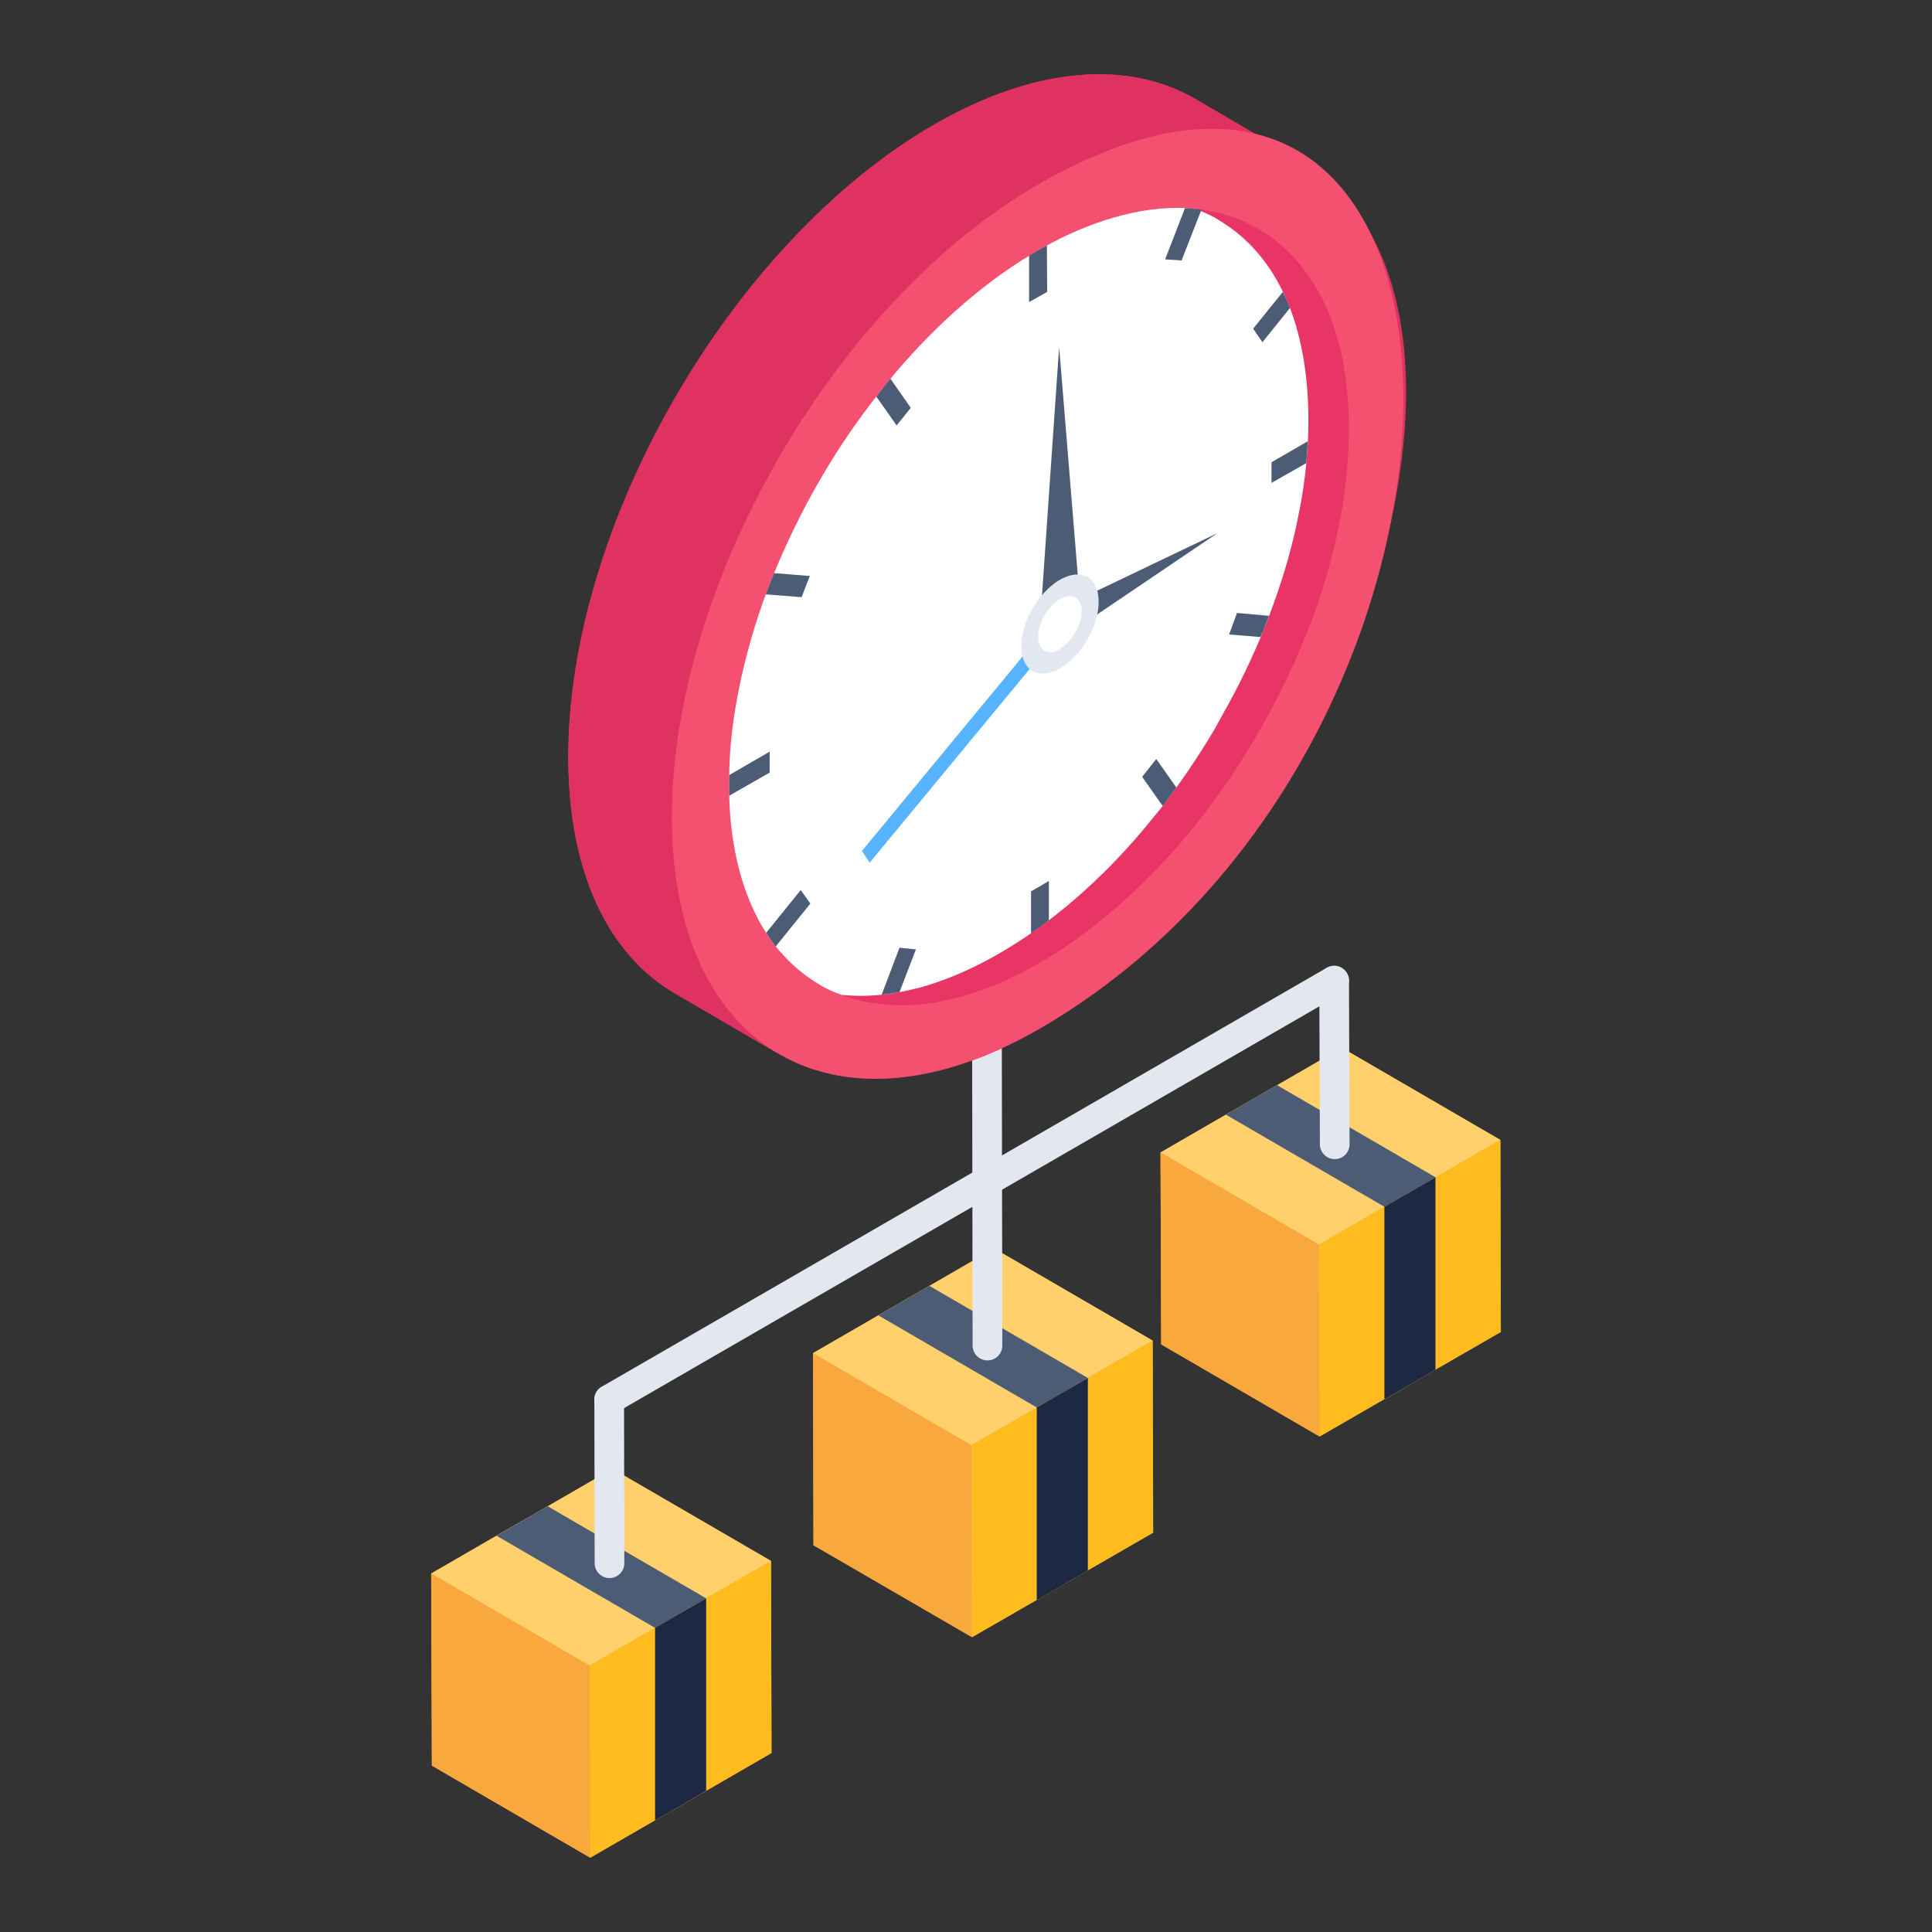
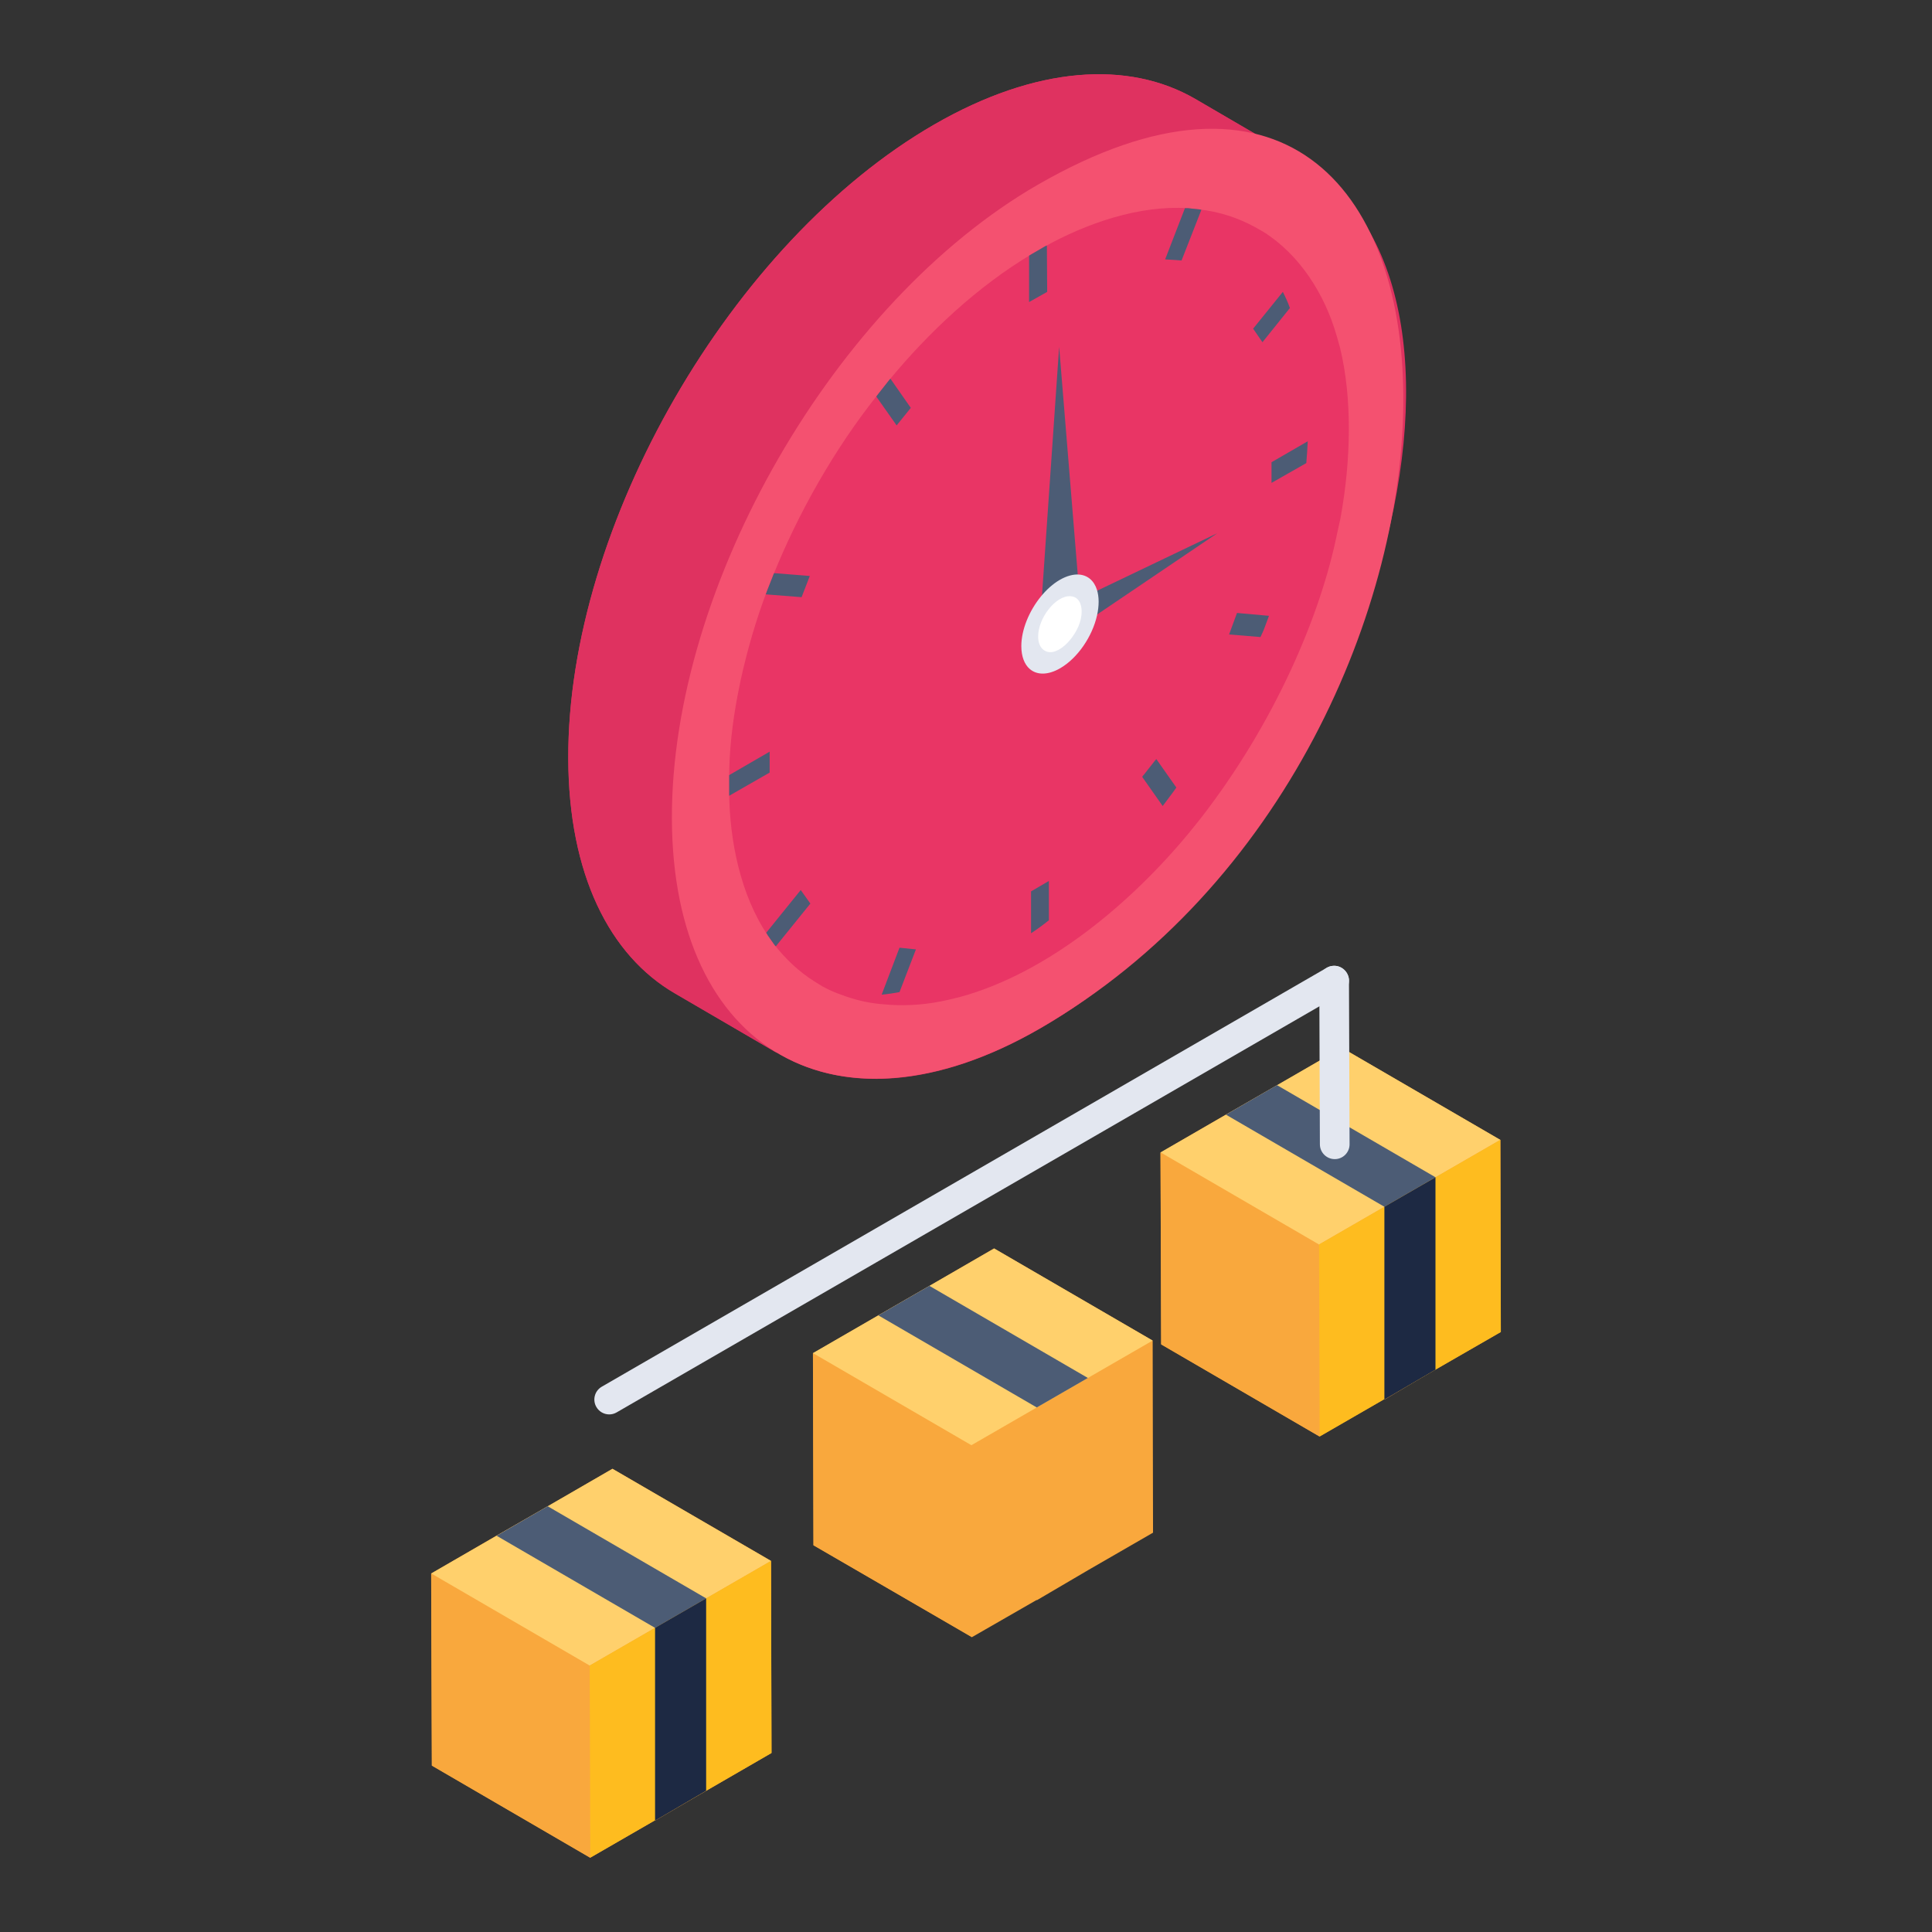
<svg xmlns="http://www.w3.org/2000/svg" id="Layer_1" enable-background="new 0 0 52 52" height="512" viewBox="0 0 52 52" width="512">
  <rect x="0" y="0" width="52" height="52" fill="#333333" stroke="none" />
  <g id="Delivery_Time_1_">
    <g>
      <g>
        <g>
          <g fill="#f9a83d">
            <path d="m31.024 36.082.01 5.17-1.75 1.01-1.38.81v-.01l-1.74 1-4.27-2.47-.01-5.17 1.76-1.02 1.37-.79 1.74-1.01z" />
            <path d="m20.754 42.012.01 5.17-1.76 1.02-1.37.8v-.01l-1.75 1.01-4.26-2.48-.02-5.17 1.76-1.02 1.38-.79 1.74-1.01z" />
            <path d="m40.394 35.852-1.76 1.01-.22.13-1.15.68v-.02l-1.75 1.01-4.26-2.48-.02-5.16 1.76-1.02 1.38-.79 1.74-1.01 4.27 2.48z" />
          </g>
        </g>
      </g>
      <g>
        <g>
          <g>
            <path d="m11.607 42.351 4.265 2.479.016 5.169-4.265-2.479z" fill="#f9a83d" />
          </g>
          <g>
            <path d="m20.75 42.013-4.878 2.816-4.265-2.479 4.878-2.816z" fill="#ffd06c" />
          </g>
          <g>
            <path d="m20.75 42.013.016 5.169-4.878 2.816-.016-5.169z" fill="#febc1f" />
          </g>
          <g>
            <path d="m13.366 41.335 1.375-.794 4.265 2.479-1.375.794z" fill="#4c5c75" />
          </g>
          <g>
            <path d="m17.631 43.813v5.189l1.375-.804v-5.178z" fill="#1d2943" />
          </g>
        </g>
        <g>
          <g>
            <path d="m21.88 36.42 4.265 2.479.016 5.169-4.265-2.479z" fill="#f9a83d" />
          </g>
          <g>
            <path d="m31.023 36.082-4.878 2.816-4.265-2.479 4.878-2.816z" fill="#ffd06c" />
          </g>
          <g>
-             <path d="m31.023 36.082.016 5.169-4.878 2.816-.016-5.169z" fill="#febc1f" />
-           </g>
+             </g>
          <g>
            <path d="m23.64 35.403 1.375-.794 4.265 2.479-1.375.794z" fill="#4c5c75" />
          </g>
          <g>
-             <path d="m27.905 37.882v5.189l1.375-.804v-5.178z" fill="#1d2943" />
-           </g>
+             </g>
        </g>
        <g>
          <g>
            <path d="m31.237 31.017 4.265 2.479.016 5.169-4.265-2.479z" fill="#f9a83d" />
          </g>
          <g>
            <path d="m40.38 30.68-4.878 2.816-4.265-2.479 4.878-2.816z" fill="#ffd06c" />
          </g>
          <g>
            <path d="m40.38 30.68.016 5.169-4.878 2.816-.016-5.169z" fill="#febc1f" />
          </g>
          <g>
            <path d="m32.996 30.001 1.375-.794 4.265 2.479-1.375.794z" fill="#4c5c75" />
          </g>
          <g>
            <path d="m37.261 32.48v5.189l1.375-.804v-5.178z" fill="#1d2943" />
          </g>
        </g>
      </g>
      <g>
        <g>
          <path d="m35.925 31.198c-.22 0-.399-.178-.4-.398l-.016-4.404c-.001-.221.178-.401.398-.401.198-.007.401.178.401.398l.016 4.404c.001.221-.178.401-.398.401-0 0-.001 0-.001 0z" fill="#e3e7f0" />
        </g>
        <g>
          <g>
-             <path d="m16.405 42.474c-.221 0-.399-.179-.4-.399l-.008-4.404c-0-.221.178-.4.399-.4h0c.221 0 .399.179.4.399l.008 4.404c0.0.221-.178.4-.399.4z" fill="#e3e7f0" />
-           </g>
+             </g>
          <g>
            <path d="m16.398 38.069c-.138 0-.272-.071-.347-.2-.111-.191-.045-.436.146-.546l19.512-11.275c.192-.11.437-.045.546.146.111.191.045.436-.146.546l-19.512 11.275c-.063.037-.132.054-.2.054z" fill="#e3e7f0" />
          </g>
        </g>
      </g>
      <g>
-         <path d="m26.578 36.616c-.221 0-.399-.179-.4-.399l-.016-10.076c-0-.221.178-.4.399-.4h0c.221 0 .399.179.4.399l.016 10.076c0.0.221-.178.4-.399.4z" fill="#e3e7f0" />
-       </g>
+         </g>
      <g>
        <g>
          <g>
            <g>
              <g>
                <g>
                  <path d="m27.994 27.682c-2.8 1.62-5.33 1.74-7.13.62.03.03.07.05.1.07l-2.79-1.63c-1.77-1.02-2.87-3.21-2.88-6.33-.02-6.27 4.39-13.91 9.85-17.06 2.74-1.58 5.23-1.73 7.03-.69l2.79 1.63c6.174 3.593 1.765 18.351-6.97 23.39z" fill="#df3260" />
                </g>
              </g>
            </g>
          </g>
        </g>
      </g>
      <g>
        <g>
          <g>
            <g>
              <g>
                <g>
                  <path d="m34.959 4.288c-1.793-1.048-4.285-.903-7.027.686-5.458 3.151-9.868 10.784-9.848 17.059.007 3.111 1.107 5.306 2.881 6.334l-2.788-1.622c-1.773-1.028-2.874-3.217-2.881-6.334-.02-6.269 4.39-13.908 9.848-17.059 2.742-1.582 5.234-1.734 7.027-.686z" fill="#df3260" />
                </g>
              </g>
              <g>
                <g>
                  <path d="m27.93 4.974c13.019-7.516 13.201 15.12.064 22.704-5.454 3.149-9.892.625-9.91-5.647-.018-6.272 4.391-13.908 9.845-17.057z" fill="#f45170" />
                </g>
              </g>
              <g>
                <path d="m36.081 13.941-.091.411c-.443 2.192-1.667 5.095-3.686 7.691l-.282.35c-1.586 1.926-3.827 3.796-6.176 4.439l-.312.076c-.556.129-1.074.168-1.576.137l-.282-.023c-.365-.038-.701-.122-1.02-.244-.183-.061-.35-.137-.518-.228l-.221-.137c-.411-.259-.769-.594-1.089-1.005l-.16-.228c-.736-1.086-1.029-2.543-1.043-3.845v-.381c0-.731.084-1.485.228-2.239l.084-.419c.175-.792.404-1.591.701-2.376l.168-.426c.671-1.661 1.632-3.386 2.825-4.881l.282-.358c1.085-1.32 2.415-2.559 3.861-3.419l.327-.19c1.158-.644 2.556-1.124 3.868-1.043l.19.023.099.008c.556.061 1.066.228 1.523.48l.228.129c.974.613 1.649 1.682 1.965 2.787l.091.32c.339 1.393.294 3.06.015 4.592z" fill="#e93565" />
              </g>
              <g>
-                 <path d="m34.985 13.682-.084.419c-.168.792-.411 1.591-.708 2.383l-.16.419c-.32.792-.693 1.569-1.119 2.315l-.221.404c-.449.761-.944 1.485-1.477 2.17l-.289.35c-1.009 1.243-2.379 2.537-3.861 3.419l-.327.19c-.685.381-1.348.655-1.98.83l-.32.076c-.548.122-1.074.168-1.569.137l-.213-.015c-.183-.061-.35-.137-.518-.228l-.221-.137c-.411-.259-.769-.594-1.089-1.005l-.16-.228c-.736-1.086-1.029-2.543-1.043-3.845v-.381c0-.731.084-1.485.228-2.239l.084-.419c.175-.792.404-1.591.701-2.376l.168-.426c.671-1.661 1.632-3.386 2.825-4.881l.282-.358c1.085-1.32 2.415-2.559 3.861-3.419l.327-.19c1.158-.644 2.556-1.124 3.868-1.043l.19.023c.183.053.365.137.533.228l.221.137c1.002.631 1.637 1.651 1.972 2.787l.084.32c.352 1.445.298 3.112.015 4.584z" fill="#fff" />
-               </g>
+                 </g>
              <g>
                <g>
                  <g>
                    <path d="m32.335 5.648-.533 1.363-.442-.03.533-1.378h.076l.289.03c.023 0 .053.008.076.015z" fill="#4c5c75" />
                  </g>
                  <g>
                    <path d="m24.652 25.553-.442 1.15c-.16.03-.32.053-.48.069l.48-1.264z" fill="#4c5c75" />
                  </g>
                  <g>
                    <path d="m20.715 20.231v.563l-1.089.624v-.556z" fill="#4c5c75" />
                  </g>
                  <g>
                    <path d="m34.718 8.29-.739.921-.251-.365.8-.99c.069.137.137.282.19.434z" fill="#4c5c75" />
                  </g>
                  <g>
                    <path d="m24.514 10.978-.381.472-.548-.777c.015-.023.03-.038.046-.061l.282-.358c.015-.023.03-.038.053-.061z" fill="#4c5c75" />
                  </g>
                  <g>
                    <path d="m31.662 21.197c-.095.138-.351.472-.368.497l-.55-.782c.009-.026.026-.043.043-.06l.284-.361c.017-.017.026-.034.052-.06z" fill="#4c5c75" />
                  </g>
                  <g>
                    <path d="m34.155 16.575-.122.327c-.03.084-.069.16-.107.244l-.845-.069.213-.579z" fill="#4c5c75" />
                  </g>
                  <g>
                    <path d="m28.185 7.856-.487.274v-1.249c.023-.015.053-.03.076-.046l.327-.19c.023-.015.053-.03.076-.038z" fill="#4c5c75" />
                  </g>
                  <g>
                    <path d="m28.231 23.711v1.058c-.16.129-.32.244-.48.35v-1.127z" fill="#4c5c75" />
                  </g>
                  <g>
                    <path d="m35.198 11.877c-.008.198-.023.388-.038.579v.008l-.937.533v-.556z" fill="#4c5c75" />
                  </g>
                  <g>
                    <path d="m21.796 15.502-.221.571-.967-.076c.015-.023.023-.053.03-.076l.168-.426c.008-.023.015-.046.03-.069z" fill="#4c5c75" />
                  </g>
                  <g>
                    <path d="m21.811 24.32-.929 1.15c-.023-.015-.038-.038-.053-.061l-.16-.228c-.015-.023-.03-.046-.046-.076l.929-1.15z" fill="#4c5c75" />
                  </g>
                </g>
              </g>
              <g>
                <g>
                  <g>
                    <path d="m29.475 15.925 3.29-1.574-3.29 2.225c.027-.12.041-.239.041-.354-0-.111-.015-.21-.041-.297z" fill="#4c5c75" />
                  </g>
                </g>
                <g enable-background="new">
                  <g>
                    <g>
                      <path d="m28.507 9.336.506 6.195c-.144-.01-.311.033-.488.135-.175.101-.341.249-.484.424z" fill="#4c5c75" />
                    </g>
                  </g>
                </g>
                <g>
                  <g>
-                     <path d="m27.633 17.536c.037.099.143.255.21.313l-4.436 5.37-.208-.316z" fill="#57b3fe" />
+                     <path d="m27.633 17.536c.037.099.143.255.21.313z" fill="#57b3fe" />
                  </g>
                </g>
              </g>
              <g>
                <g>
                  <path d="m28.525 15.607c.187-.108.362-.153.514-.143.232.016.409.162.487.415.028.091.043.195.044.312 0.0.121-.015.246-.043.372-.127.568-.523 1.152-.994 1.424-.329.19-.625.185-.817.019-.071-.061-.128-.145-.167-.249-.038-.102-.06-.224-.06-.365-.001-.444.213-.954.528-1.339.151-.184.324-.34.509-.447z" fill="#e3e7f0" />
                </g>
              </g>
              <g>
                <g>
                  <path d="m28.815 16.047c.283.019.337.338.274.619-.112.499-.685 1.101-1.019.812-.095-.083-.128-.218-.128-.345-.001-.504.478-1.113.873-1.086z" fill="#fff" />
                </g>
              </g>
            </g>
          </g>
        </g>
      </g>
    </g>
  </g>
</svg>